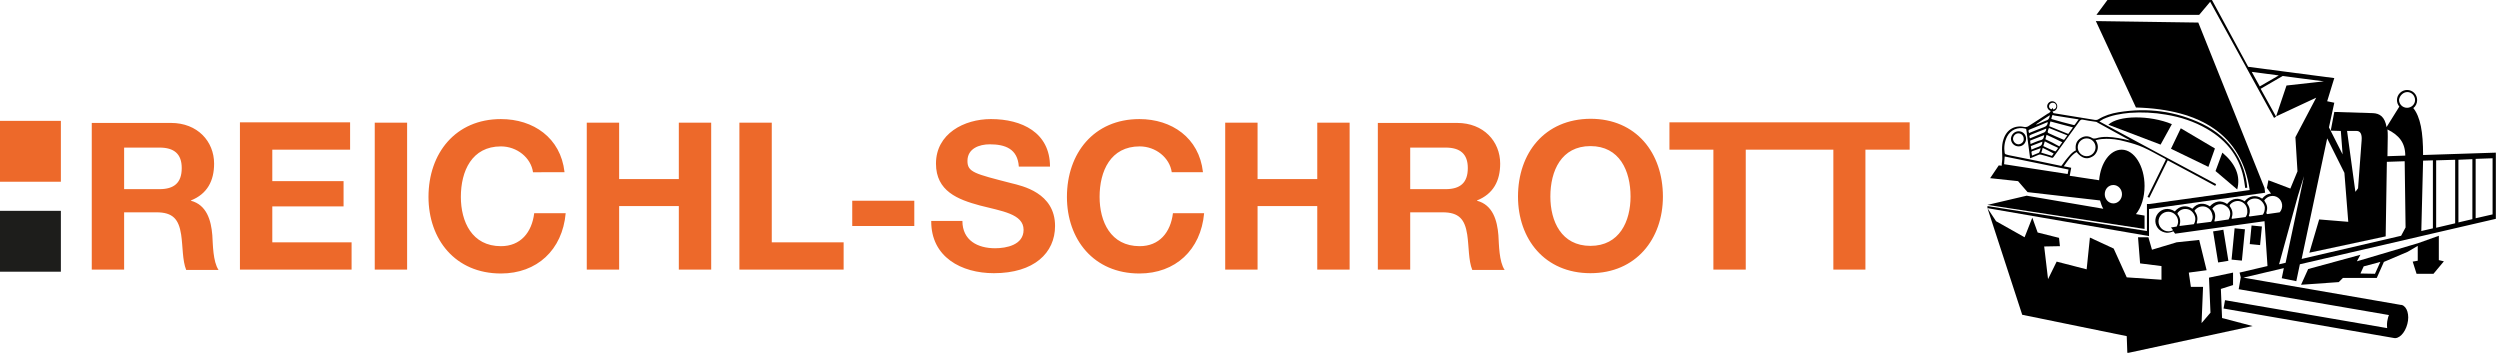
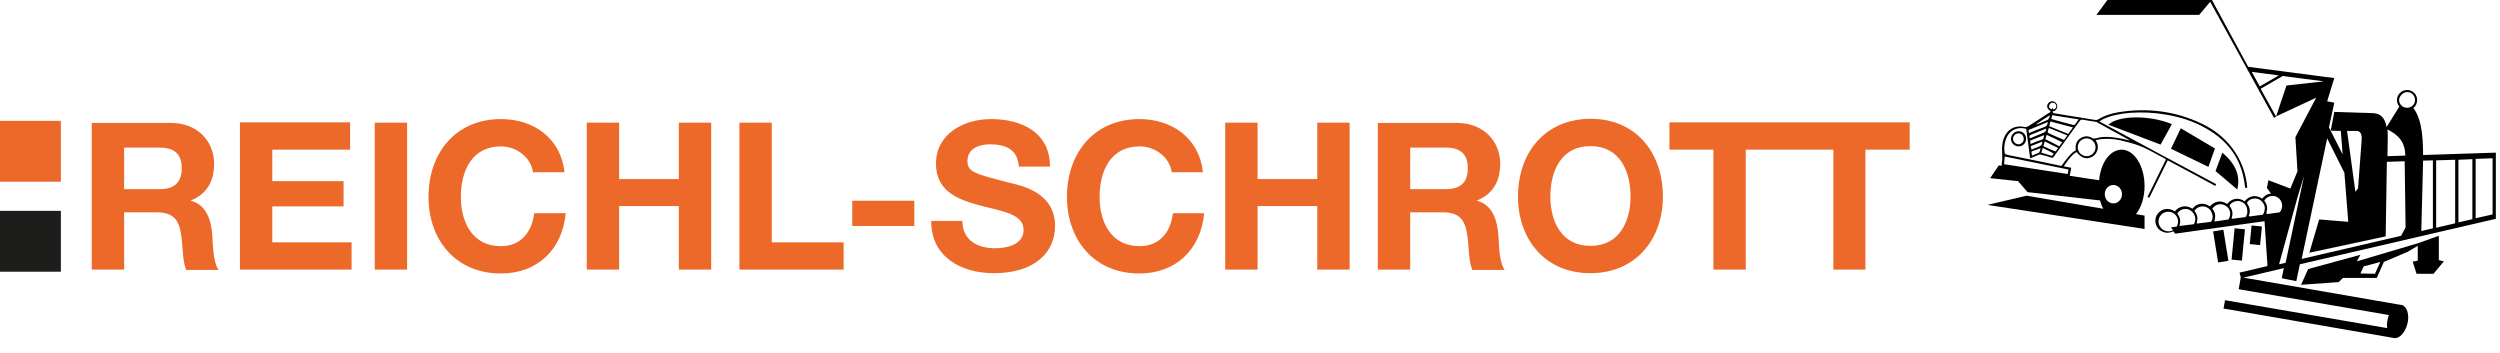
<svg xmlns="http://www.w3.org/2000/svg" id="Ebene_2" x="0px" y="0px" viewBox="0 0 841.9 118.8" style="enable-background:new 0 0 841.9 118.8;" xml:space="preserve">
  <style type="text/css">
	.st0{fill:#1D1D1B;}
	.st1{fill:#ED692A;}
</style>
  <g>
    <g>
      <rect x="746.2" y="77.6" transform="matrix(0.987 -0.16 0.16 0.987 -3.631 120.727)" width="3.5" height="10.6" />
      <rect x="748.5" y="80.4" transform="matrix(9.683153e-02 -0.995 0.995 9.683153e-02 599.024 824.397)" width="10.6" height="3.5" />
      <rect x="756.5" y="77.3" transform="matrix(9.683153e-02 -0.995 0.995 9.683153e-02 607.459 827.433)" width="6.3" height="3.5" />
      <path d="M821.3,79.4l-7,2.5L793.7,88l1.2-2.2l-17.6,4.8l-2.4,5.3l12.7-0.9l1.4-1.4h11.4l2.4-5.4l8-3.4l3.4-2v5l-1.7,0.3l1.3,4.1    h5.7l3.5-4.2l-1.7-0.4L821.3,79.4z M799.8,92.2l-4.9-0.1l1.1-2.4l5.6-1.5L799.8,92.2z" />
-       <path d="M747.9,97.3l4.1-1.3v-4.2l-8.1,1.7l0.5,11.8l-3,3.5l0.5-12.2h-4.1l-0.7-4.8l6-0.8l-2.5-10.2l-7.6,0.8l-8.3,2.5l-1.2-4.2    H720l0.7,8.8l7.2,0.9v4.6l-11.7-0.8l-4.4-9.7l-8-3.7l-1.1,10.7l-10.1-2.6l-2.9,5.9l-1.3-11l5.3-0.1l-0.3-2.8l-7.2-1.8l-1.8-5    l-2.6,6.6l-9.6-5.4l-2.9-4.4l54.4,9.4v-9.1l39.1-5.5l-0.2-1.6l-5,0.7l5-0.7L740.3,7.6l-34.5-0.5l13.5,29.1    c22,0.6,35.7,9.4,38.3,27.8l-33.8,4.7H723v9.1l-53.7-8.4v0.7l11.7,35.9l35.2,7.2l0.2,5.7l42.2-9.1l-10.3-2.7L747.9,97.3z" />
      <path d="M840.6,51.4L840.6,51.4L840.6,51.4L816,52.2c0-7.8-0.9-12.8-3.3-15.8c0.8-0.6,1.3-1.6,1.3-2.7c0-1.9-1.5-3.4-3.4-3.4    c-1.8,0-3.4,1.5-3.4,3.4c0,0.8,0.3,1.6,0.8,2.2l-4.3,6.9c-0.6-3.5-2.3-4.6-4.6-4.7l-13-0.4l-1.2,6.3l3.4,0.1l0.6,7.9l-4.6-9.1    l1.8-8.3l-2.4-0.5l1.9-6.2l0,0l0.5-1.6l-29-3.8L744.9,0h-35.2L706,5h34.6l3.7-4.4l21.5,39.1l0.7-0.4l-5.2-9.4l7.4-4.3l13.9,1.8    l-12.6,1.4l-3.5,10.4l13.5-6.3l-7,13.3l0.7,11.5l-2.4,5.8l-7.4-2.8l-0.5,2.6l1.4,1.9c-1.3,0.1-2.2,0.7-3,1.7    c-2.2-1.5-4.5-0.9-5.9,0.9c-1.9-1.3-4.2-1.2-5.9,0.9c-0.9-0.6-1.9-1-3.1-0.8c-1.1,0.2-2,0.8-2.7,1.6c-1.9-1.3-4.2-1.3-5.9,0.8    c-1.9-1.3-4.3-1.1-5.9,0.9c-2.2-1.5-4.5-0.8-5.7,0.7c-1.3,1.6-1.1,3.9,0.3,5.3c0.7,0.7,1.7,1.1,2.7,1.2c0.8,0,1.5-0.2,2.2-0.5    l0.6,0.8l30.1-4.2l1,15.1l-9.4,2.2l0.4,1.6l0,0l-0.7,4l50.6,8.7c-0.2,0.4-0.3,0.8-0.4,1.3c-0.3,1.1-0.3,2.2-0.2,3.1l-54.6-9.4    l-0.5,2.8l57.2,9.9c0,0,0,0,0,0c1.8,0.5,3.9-1.6,4.7-4.7c0.8-3-0.1-5.9-1.9-6.4c0,0,0,0,0,0l0,0l0,0c-0.1,0-0.1,0-0.2,0l-53.1-9.2    l13.6-3.2l-0.7,3.4l4.9,1l1.2-5.7l66-15.3l0-0.1h0V51.4z M761,29.1l-2.7-4.9l9.1,1.2L761,29.1z M810.7,31c1.4,0,2.6,1.2,2.6,2.7    c0,1.4-1.2,2.6-2.7,2.6c-1.5,0-2.7-1.2-2.7-2.7C808.1,32.2,809.3,31,810.7,31z M810,52.4l-6,0.2l0.1-6.5c0-1,0-1.8-0.1-2.5    C807.9,45.5,810,48.1,810,52.4z M793.6,44.1c1.1,0,1.9,0.8,1.7,3.2l-1.2,16.1l-0.9,1.2l-2.8-20.5H793.6z M733,76.3l-1.9,0.3    l0.7,0.9c-0.5,0.3-1,0.4-1.6,0.4c-1.8,0-3.3-1.5-3.3-3.3c0-1.8,1.4-3.3,3.3-3.3c1.8,0,3.3,1.5,3.3,3.3    C733.5,75.2,733.3,75.8,733,76.3z M738.8,75.5l-4.8,0.6c0-0.1,0-0.2,0-0.3c0.4-1.3,0.2-2.5-0.6-3.6c-0.2-0.3-0.1-0.5,0.1-0.7    c0.9-1.1,2.4-1.4,3.7-0.9c1.2,0.5,2.1,1.9,2.1,3.1C739.3,74.4,739.1,75,738.8,75.5z M744.6,74.7l-4.8,0.6c0-0.1,0-0.2,0-0.4    c0.4-1.3,0.2-2.5-0.6-3.6c-0.2-0.3-0.2-0.4,0-0.6c0.9-1,2.1-1.4,3.4-1.1c1.3,0.4,2.1,1.3,2.4,2.6C745.3,73.1,745.1,74,744.6,74.7z     M750.5,73.9C750.5,73.9,750.5,73.9,750.5,73.9l-4.7,0.7c-0.1-0.1-0.1-0.3,0-0.5c0.4-1.4,0.2-2.7-0.8-3.8c1.1-1.6,3-2,4.5-1    C751.1,70.2,751.5,72.2,750.5,73.9z M756.2,73.1l-4.6,0.6c-0.1-0.1-0.1-0.3,0-0.6c0.4-1.2,0.2-2.4-0.6-3.5    c-0.2-0.3-0.2-0.5,0.1-0.8c0.9-1,2.4-1.4,3.6-0.9c1.3,0.5,2.1,1.7,2.1,3.1C756.9,71.9,756.6,72.6,756.2,73.1z M762,72.3l-4.4,0.6    c-0.1-0.1-0.2-0.1-0.3-0.2c0.6-1.5,0.4-2.8-0.5-4.1c-0.1-0.1-0.1-0.4,0-0.5c0.7-1.1,2.3-1.5,3.6-1.1c1.2,0.4,2.2,1.7,2.3,2.9    C762.7,70.9,762.5,71.7,762,72.3z M763.5,72.1c-0.1-0.1-0.2-0.2-0.3-0.3c0.5-1.9,0.4-2.6-0.7-4.3c1.1-1.6,3.2-2,4.7-0.9    c1.5,1.1,1.8,3.3,0.6,4.8c0,0,0,0-0.1,0.1L763.5,72.1z M769.7,88.5l-2.2,0.5l6.3-22.9l2.1-6.8L769.7,88.5z M808.6,79.4l-33.5,7.8    l8.6-40.6l5.8,11.6l1.3,16.5l-9.8-0.8l-3.3,11.2l25.7-5.5l0.4-25.1l6-0.2l0.3,22.3L808.6,79.4z M819.3,76.9l-3.9,0.9l0.6-23.7    l3.3-0.1V76.9z M826.8,75.2l-6.4,1.5V54l6.4-0.2V75.2z M832.6,73.8l-4.7,1.1V53.8l4.7-0.2V73.8z M839.4,72.2l-5.7,1.3v-20l5.7-0.2    V72.2z" />
    </g>
    <g>
      <path d="M679.8,44.2c-1.4,0-2.5,1.1-2.6,2.5c0,1.4,1.1,2.6,2.6,2.6c1.4,0,2.5-1.1,2.5-2.6C682.3,45.3,681.2,44.2,679.8,44.2z     M679.8,48.6c-1,0-1.8-0.8-1.9-1.8c0-1,0.8-1.9,1.8-1.9c1,0,1.8,0.8,1.8,1.8C681.6,47.7,680.8,48.5,679.8,48.6z" />
      <g>
        <path d="M710,42l17.6,6.7l3.8-6.9C723.9,38.7,713.4,38.8,710,42z" />
        <polygon points="745.9,50 734.4,43.2 731.1,50.1 743.7,56.2    " />
        <path d="M748.4,51.4l-2.3,6.2l7.3,6.2C754.6,59.3,752.9,55.2,748.4,51.4z" />
        <path d="M753,51.7c-2.8-4.5-6.7-7.7-11.4-10c-9-4.3-18.4-5.5-28.2-3.9c-2.4,0.4-4.7,1.1-6.8,2.4c-0.3,0.2-0.7,0.2-1,0.2     c-4.7-0.8-9.4-1.5-14.1-2.3l-0.1-0.2l-0.2-0.4c0,0,0,0,0,0c0.9,0,1.6-0.8,1.6-1.7c0-0.9-0.8-1.7-1.7-1.7c-0.9,0-1.7,0.8-1.7,1.7     c0,0.7,0.5,1.3,1.2,1.6l-0.3,0.4l-0.3,0.3c-0.1,0-0.2,0.1-0.3,0.1c-2.2,1.5-4.5,2.9-6.8,4.4c-0.2,0.1-0.6,0.2-0.9,0.2     c-3.4-0.8-6.2,0.7-7.3,4.1c-0.4,1.1-0.5,2.3-0.5,3.5c0,1.4,0.2,2.8,0,4.1c-0.1,0.4-0.1,0.9-0.1,1.3l-1-0.1l-2.9,4.3l9.4,1     l3.2,3.7l24.4,2.8c0.3,1,0.6,2,1.1,2.8l-25.8-4.4L669.3,69l52.9,8.1v-4.5l-2.9-0.5c1.8-2.2,2.9-5.6,2.9-9.5     c0-6.7-3.5-12.2-7.7-12.2c-3.9,0-7.1,4.4-7.6,10.3l-9.9-1.5c0.2-0.9,0.3-1.8,0.5-2.7c-0.8-0.2-1.6-0.3-2.5-0.5     c1.3-1.8,2.4-3.7,4.3-4.8c1.7,2.1,3.4,2.6,5.2,1.6c0.8-0.4,1.3-1,1.7-1.9c0.5-1.3,0.3-2.5-0.5-3.7c0.9-0.2,1.8-0.4,2.6-0.4     c2.6-0.2,5.1,0.2,7.6,0.9c2,0.5,4,1.1,5.8,1.9c2.5,1.1,4.8,2.5,7.3,3.8c0.1,0.1,0.3,0.2,0.4,0.3c-2.1,4.2-4.1,8.4-6.2,12.6     c0.2,0.1,0.4,0.2,0.6,0.3c2.1-4.2,4.1-8.4,6.2-12.6c5.4,2.9,10.7,5.7,16,8.6c0.1-0.2,0.2-0.4,0.3-0.6c-13.1-7-26.2-14-39.3-21.1     c0.1-0.1,0.2-0.2,0.3-0.2c0.3-0.2,0.7-0.4,1-0.6c2.8-1.3,5.8-1.8,8.9-2.1c4.1-0.3,8.2-0.1,12.2,0.6c4.9,0.8,9.5,2.3,13.8,4.8     c6.9,4,11.4,9.8,12.6,17.9c0.1,0.6,0.2,1.3,0.3,2c0.3,0,0.5-0.1,0.7-0.1C756.4,59,755.2,55.2,753,51.7z M690.1,35.4     c0.2-0.5,0.7-0.9,1.3-0.8c0.6,0,1,0.5,1.1,1.1c0,0.6-0.3,1-1,1.2c-0.1-0.2-0.2-0.3-0.3-0.6c-0.1,0.2-0.2,0.4-0.3,0.5     C690.1,36.6,689.9,36,690.1,35.4z M711.7,62.3c1.6,0,2.9,1.4,2.9,3.1c0,1.7-1.3,3.1-2.9,3.1s-2.9-1.4-2.9-3.1     C708.8,63.6,710.1,62.3,711.7,62.3z M691.8,38.9L691.8,38.9c2.7,0.4,5.4,0.9,8.2,1.3c-0.5,0.7-0.9,1.2-1.3,1.8     c-0.1,0.1-0.3,0.1-0.4,0.1c-2.5-0.6-5-1.3-7.4-2c0,0,0,0-0.1-0.1c0.1-0.4,0.2-0.9,0.4-1.3L691.8,38.9z M690.5,40.9     c2.5,0.7,5,1.3,7.6,2c-0.5,0.7-1,1.4-1.6,2.2c-2.1-0.9-4.3-1.7-6.4-2.6C690.2,41.9,690.4,41.4,690.5,40.9z M686.6,49.4     c-0.8,0.3-1.7,0.6-2.5,1c-0.1-0.4-0.1-0.8-0.2-1.2c1.3-0.5,2.6-1,3.9-1.5C687.7,48.8,687.5,49,686.6,49.4z M687.2,49.9     c-0.1,0.5-0.2,0.9-0.4,1.3c0,0.1-0.2,0.3-0.3,0.3c-0.7,0.3-1.4,0.6-2.2,0.9c-0.1-0.4-0.1-0.8-0.2-1.2c0-0.1,0.2-0.3,0.3-0.3     C685.3,50.6,686.2,50.3,687.2,49.9z M683.8,47.3c1.5-0.6,3-1.2,4.6-1.8c-0.1,0.9-0.3,1.5-1.2,1.7c-1.1,0.3-2.2,0.8-3.4,1.3     c0-0.3-0.1-0.6-0.1-0.9C683.6,47.5,683.7,47.3,683.8,47.3z M683.6,46.6c-0.3-0.9-0.3-0.9,0.5-1.3c1.5-0.6,3-1.2,4.5-1.8     c0.1-0.1,0.3-0.1,0.5-0.2c0,0.8-0.4,1.3-1.2,1.5C686.4,45.4,685,46,683.6,46.6z M687.9,49.8c1.2,0.6,2.5,1.2,3.7,1.9     c-0.2,0.3-0.4,0.5-0.6,0.8c-1.2-0.4-2.4-0.7-3.6-1.1C687.6,50.9,687.8,50.4,687.9,49.8z M688.1,49.2c0.2-0.5,0.3-1,0.5-1.6     c1.5,0.8,2.9,1.5,4.5,2.2c-0.3,0.4-0.5,0.8-0.8,1.1c-0.1,0.1-0.3,0.1-0.4,0C690.6,50.4,689.4,49.8,688.1,49.2z M688.8,46.9     c0.1-0.5,0.3-1,0.4-1.5c1.8,0.8,3.5,1.6,5.3,2.5c-0.4,0.5-0.7,0.9-1,1.4C691.9,48.4,690.4,47.6,688.8,46.9z M689.8,44.8     c-0.1-0.1-0.3-0.3-0.2-0.5c0.1-0.4,0.2-0.8,0.4-1.2c2.1,0.8,4.1,1.7,6.2,2.5c-0.4,0.5-0.7,1-1,1.4c-0.1,0.1-0.3,0.1-0.4,0     C693,46.3,691.4,45.5,689.8,44.8z M690.3,38.8c-0.1,0.9-0.4,1.6-1.3,1.8c-1,0.4-1.9,0.8-2.8,1.2c-0.2,0.1-0.4,0.1-0.6,0.1     C687.1,40.9,688.7,39.8,690.3,38.8z M683.8,43.5c1.8-0.7,3.6-1.5,5.3-2.2c0.2-0.1,0.3-0.1,0.5-0.2c0,0.9-0.4,1.4-1.2,1.7     c-1.5,0.5-3,1.2-4.6,1.8c-0.2,0.1-0.3,0.1-0.5,0.2C683,43.9,683,43.8,683.8,43.5z M696.6,57.1c-0.1,0.5-0.2,1-0.3,1.5     c-7.2-1.1-14.3-2.2-21.4-3.3c0.1-0.9,0.1-1.7,0.2-2.6C682.3,54.2,689.5,55.6,696.6,57.1z M705.7,49.6c0,1.6-1.3,3-3,3     c-1.6,0-3-1.3-3-3c0-1.7,1.4-3,3-3C704.4,46.6,705.7,48,705.7,49.6z M716.8,47c0.1,0.1,0.2,0.1,0.4,0.3c-1.3-0.3-2.6-0.6-3.8-0.8     c-2.5-0.4-5.1-0.7-7.6,0.1c-0.5,0.1-0.8,0.1-1.2-0.1c-1.3-0.8-2.6-0.8-3.9,0c-1.3,0.8-1.8,2-1.7,3.5c0,0.2,0,0.4,0.1,0.6     c-1.6,0.8-2.5,2.2-3.6,3.5c-0.4,0.5-0.7,1-1.1,1.5c-0.2,0.3-0.3,0.3-0.6,0.2c-5.2-1.1-10.4-2.2-15.6-3.2     c-0.9-0.2-1.8-0.3-2.6-0.6c-0.2,0-0.4-0.2-0.5-0.4c-0.3-1.9-0.1-3.8,0.8-5.6c1.2-2.3,3.6-3.3,6.1-2.7c0.3,0.1,0.4,0.2,0.4,0.5     c0.4,3,0.8,6,1.2,9c0,0.1,0,0.3,0.1,0.5c1-0.4,2-0.8,2.9-1.2c0.2-0.1,0.5-0.1,0.8,0c1.2,0.3,2.3,0.6,3.5,1c0.3,0.1,0.5,0,0.7-0.3     c2.9-4,5.8-8,8.7-12c0.3-0.4,0.6-0.6,1.1-0.5c1.4,0.3,2.9,0.5,4.3,0.7c0.2,0,0.5,0.1,0.7,0.3C709.9,43.3,713.4,45.1,716.8,47z" />
      </g>
    </g>
  </g>
  <rect x="0" y="71" class="st0" width="20.5" height="20.5" />
  <rect y="40.7" class="st1" width="20.5" height="20.5" />
  <g>
    <path class="st1" d="M30.9,90.8h10.9V71.5h10.9c5.5,0,7.5,2.3,8.3,7.5c0.6,4,0.4,8.7,1.7,11.9h10.9c-1.9-2.8-1.9-8.6-2.1-11.7   c-0.4-5-1.9-10.2-7.2-11.6v-0.1c5.5-2.2,7.8-6.6,7.8-12.4c0-7.5-5.6-13.7-14.5-13.7H30.9V90.8z M41.8,49.7h11.9   c4.9,0,7.5,2.1,7.5,6.9c0,5-2.6,7.1-7.5,7.1H41.8V49.7z M80.8,90.8h37.6v-9.2H91.7V69.5h24V61h-24V50.4h26.2v-9.2H80.8V90.8z    M126.2,90.8h10.9V41.3h-10.9V90.8z M190.1,57.9c-1.3-11.5-10.5-17.8-21.4-17.8c-15.3,0-24.4,11.5-24.4,26.2   c0,14.3,9,25.8,24.4,25.8c12.1,0,20.7-7.9,21.8-20.3h-10.6c-0.8,6.5-4.6,11.1-11.2,11.1c-9.8,0-13.5-8.3-13.5-16.6   c0-8.7,3.7-17,13.5-17c5.4,0,10.1,3.8,10.8,8.7H190.1z M197.6,90.8h10.9V69.4h20.1v21.4h10.9V41.3h-10.9v19h-20.1v-19h-10.9V90.8z    M249,90.8h35.1v-9.2h-24.2V41.3H249V90.8z M287,76.1h20.9v-8.5H287V76.1z M313.6,74.4C313.5,86.6,323.8,92,334.7,92   c13.5,0,20.6-6.8,20.6-15.9c0-11.2-11.1-13.5-14.7-14.4c-12.4-3.2-14.8-3.7-14.8-7.5c0-4.2,4-5.6,7.5-5.6c5.2,0,9.4,1.5,9.8,7.5   h10.5c0-11.5-9.5-16-19.9-16c-9,0-18.5,4.9-18.5,15c0,9.3,7.4,12.1,14.8,14.1c7.3,1.9,14.7,2.8,14.7,8.2c0,5.1-5.8,6.2-9.6,6.2   c-5.8,0-11-2.6-11-9.2H313.6z M405.1,57.9c-1.3-11.5-10.5-17.8-21.4-17.8c-15.3,0-24.4,11.5-24.4,26.2c0,14.3,9,25.8,24.4,25.8   c12.1,0,20.7-7.9,21.8-20.3H395c-0.8,6.5-4.6,11.1-11.2,11.1c-9.8,0-13.5-8.3-13.5-16.6c0-8.7,3.7-17,13.5-17   c5.4,0,10.1,3.8,10.8,8.7H405.1z M412.6,90.8h10.9V69.4h20.1v21.4h10.9V41.3h-10.9v19h-20.1v-19h-10.9V90.8z M464,90.8h10.9V71.5   h10.9c5.5,0,7.5,2.3,8.3,7.5c0.6,4,0.4,8.7,1.7,11.9h10.9c-1.9-2.8-1.9-8.6-2.1-11.7c-0.4-5-1.9-10.2-7.2-11.6v-0.1   c5.5-2.2,7.8-6.6,7.8-12.4c0-7.5-5.6-13.7-14.5-13.7H464V90.8z M474.9,49.7h11.9c4.9,0,7.5,2.1,7.5,6.9c0,5-2.6,7.1-7.5,7.1h-11.9   V49.7z M511.2,66.2c0,14.3,9,25.8,24.4,25.8c15.3,0,24.4-11.5,24.4-25.8c0-14.7-9-26.2-24.4-26.2C520.2,40.1,511.2,51.5,511.2,66.2    M522.1,66.2c0-8.7,3.7-17,13.5-17c9.8,0,13.5,8.3,13.5,17c0,8.3-3.7,16.6-13.5,16.6C525.8,82.8,522.1,74.5,522.1,66.2 M577,90.8   h10.9V50.4h14.9v-9.2h-40.6v9.2H577V90.8z M617.3,90.8h10.9V50.4h14.9v-9.2h-40.6v9.2h14.9V90.8z" />
  </g>
</svg>